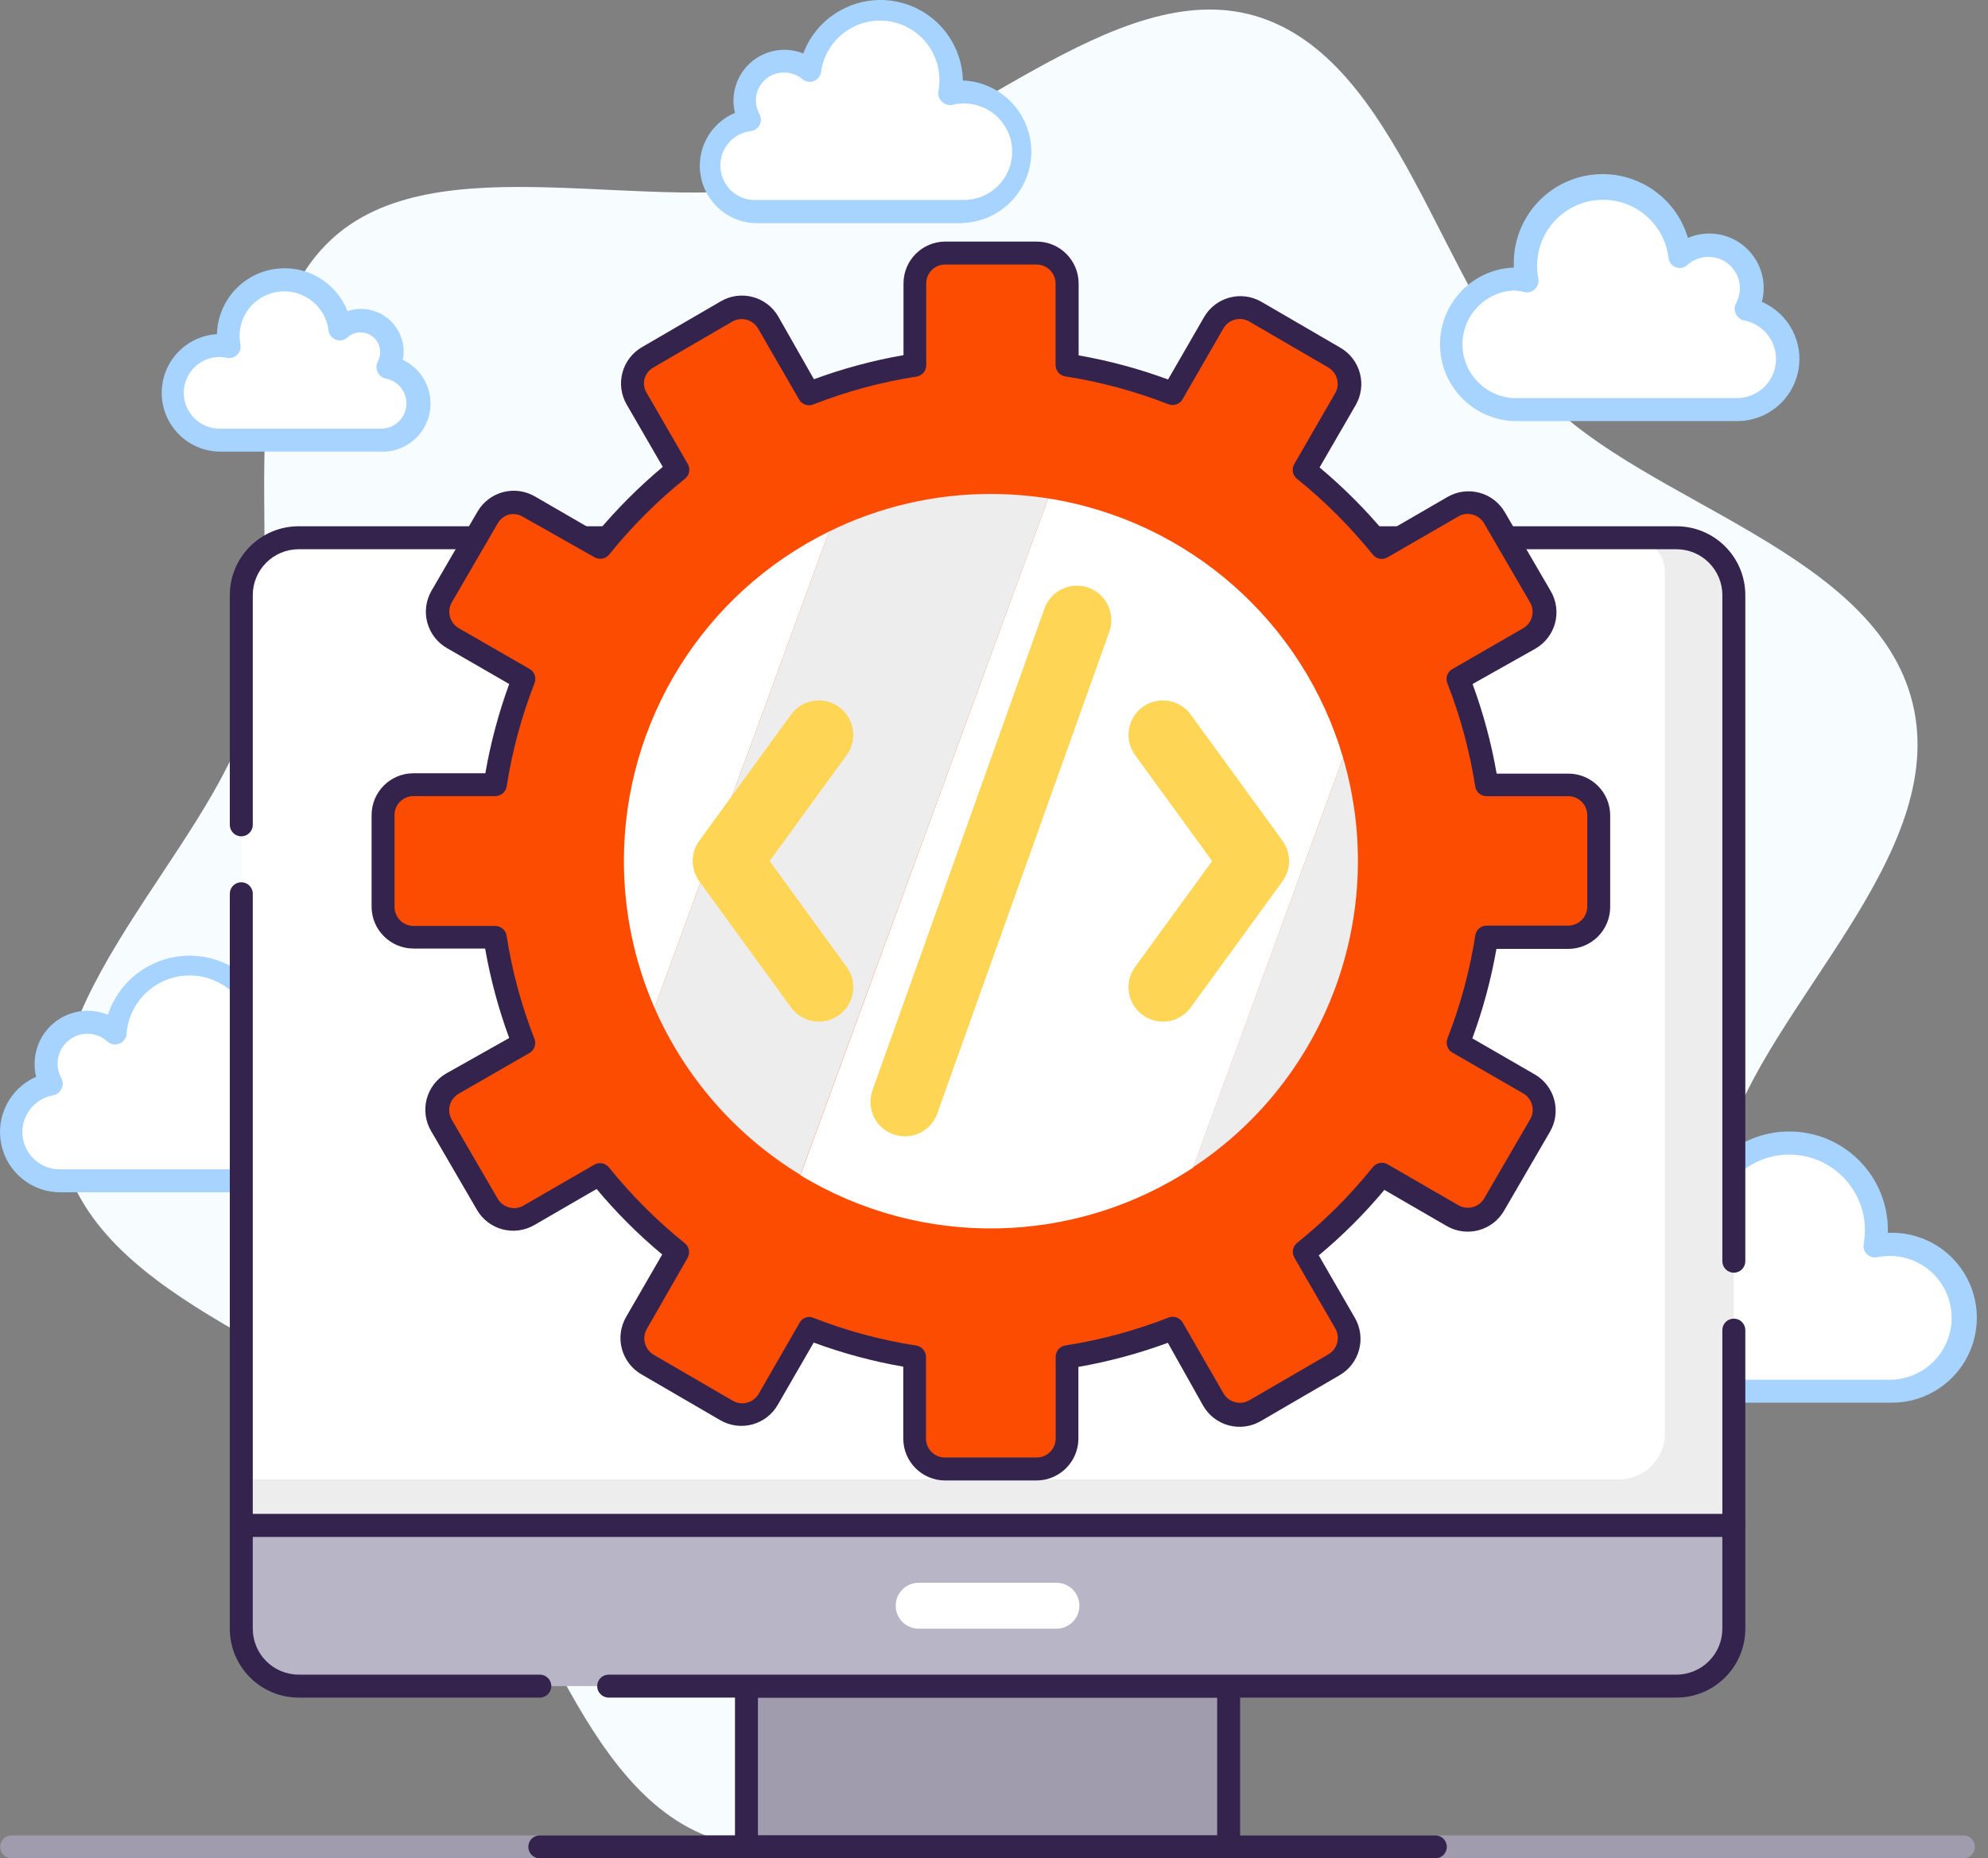
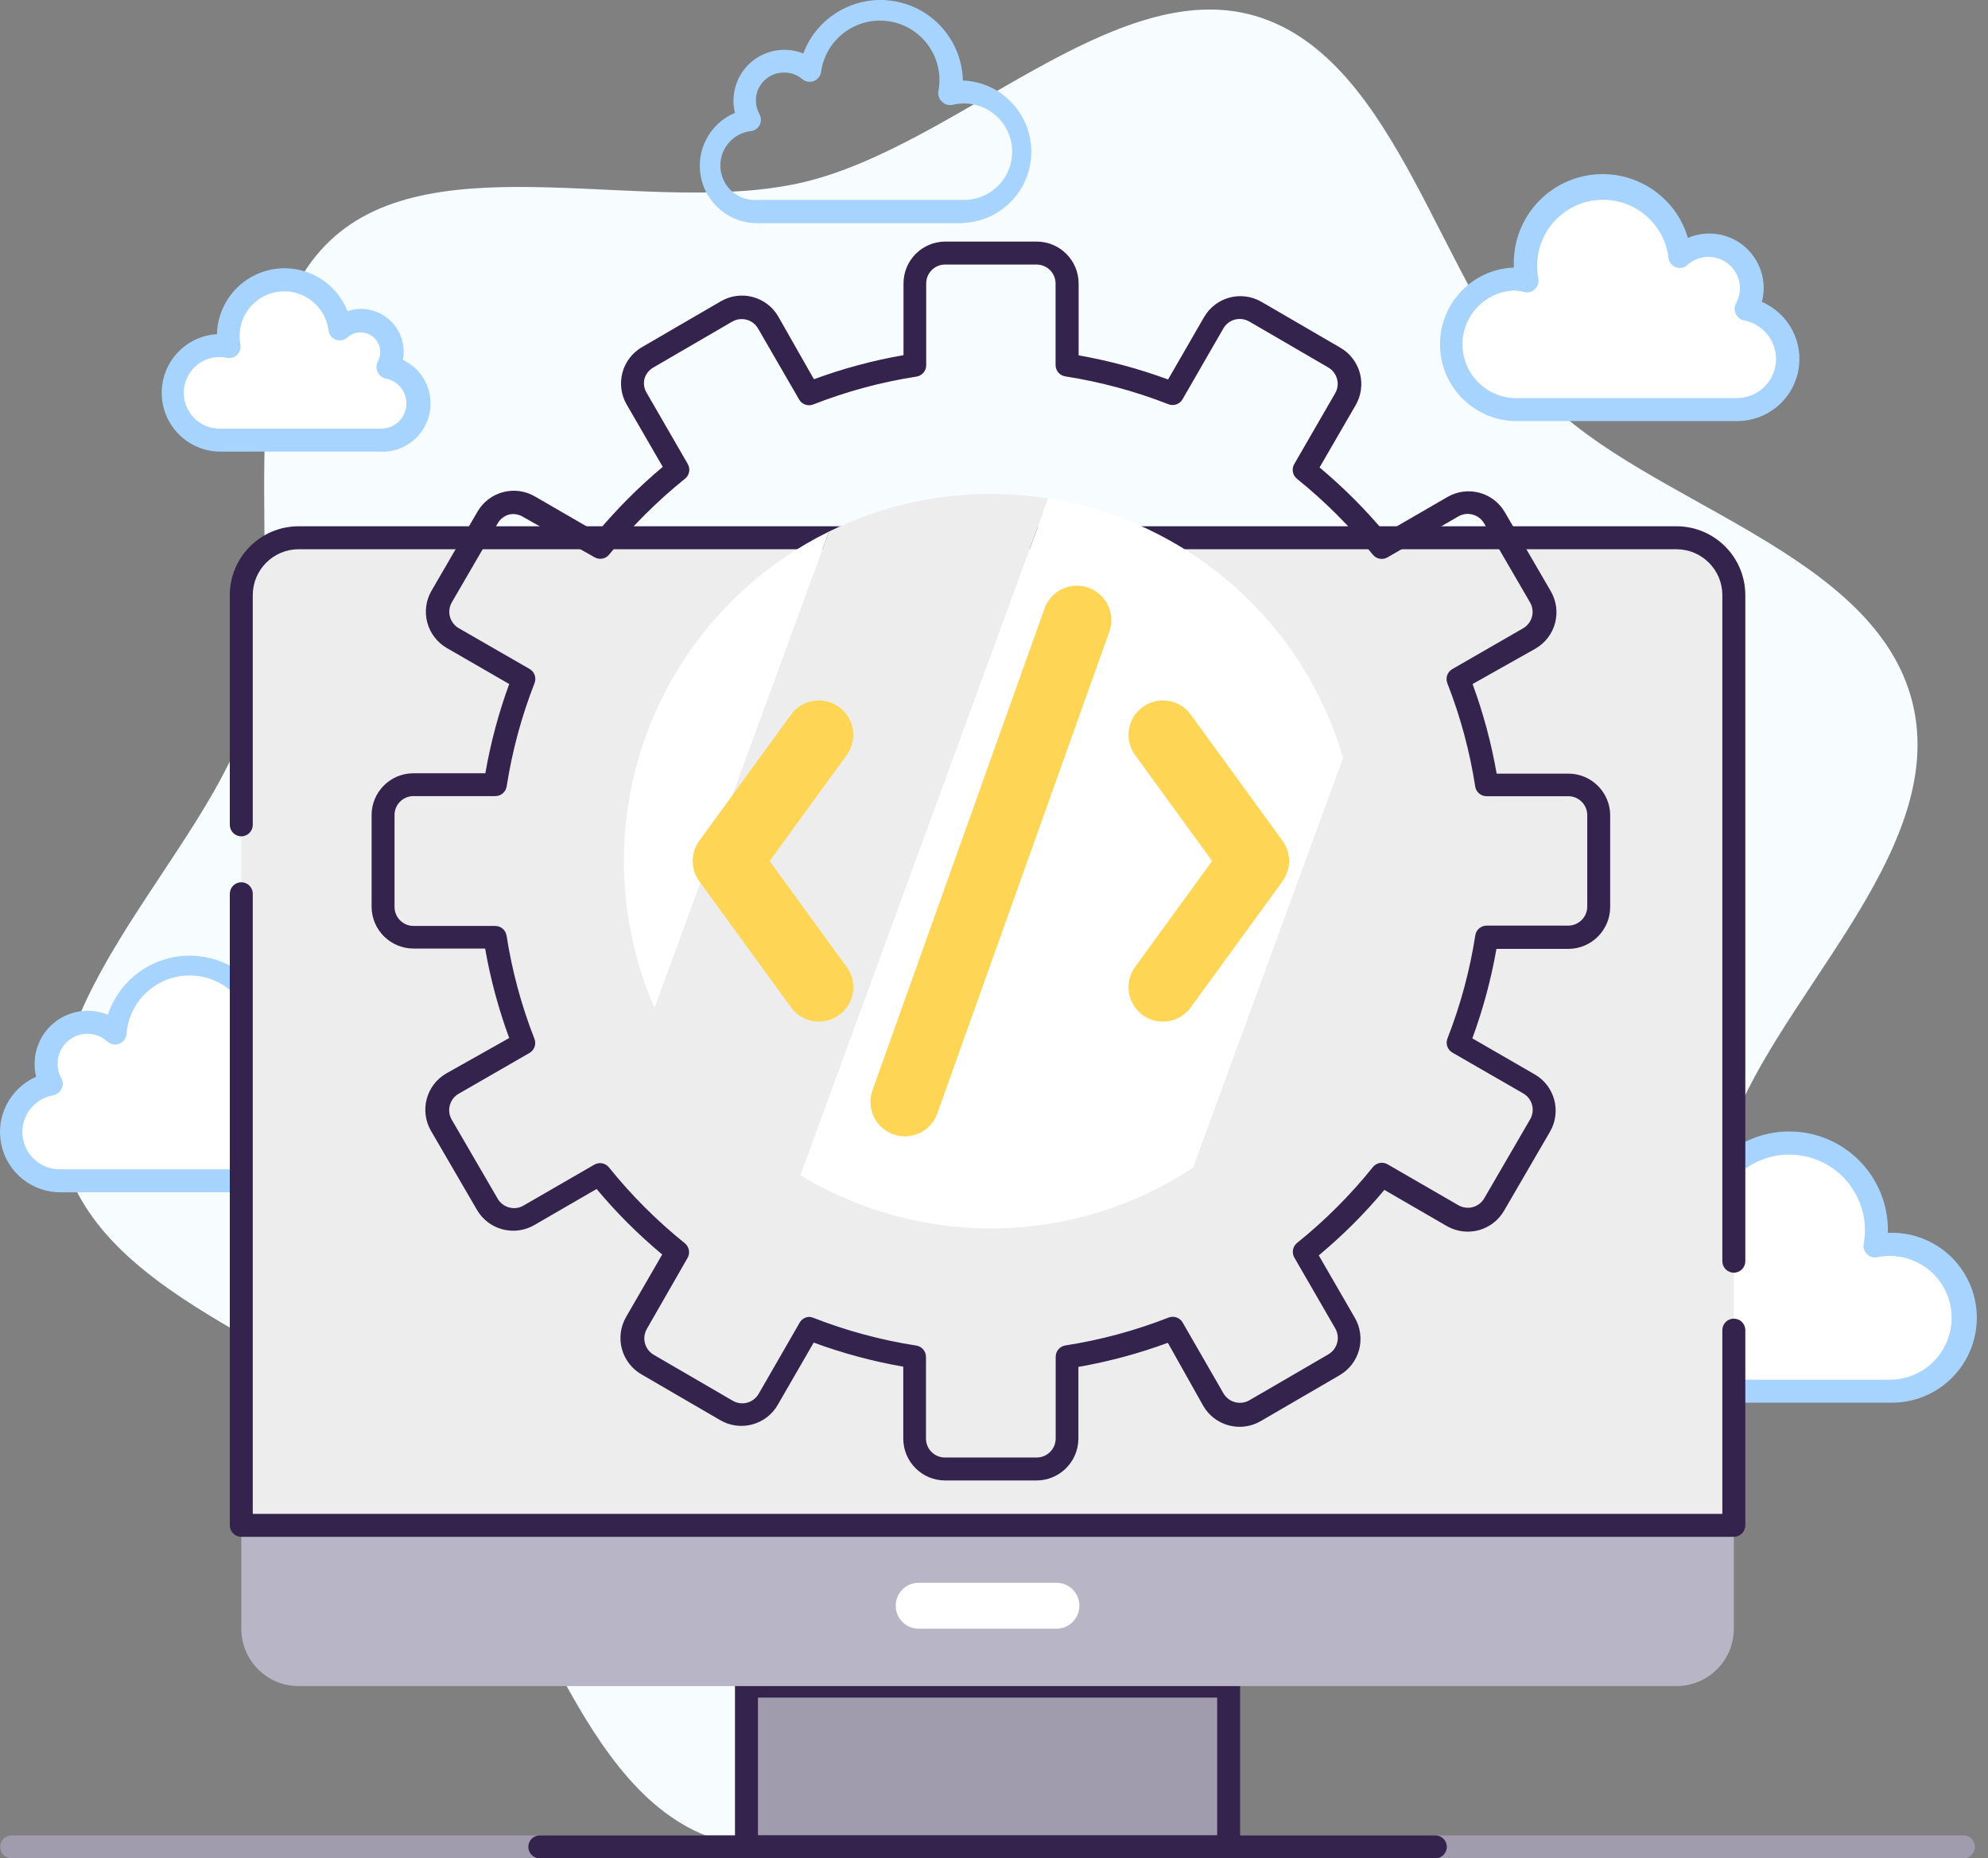
<svg xmlns="http://www.w3.org/2000/svg" width="107px" height="100px" viewBox="0 0 107 100" version="1.1">
  <rect x="0" y="0" width="107" height="100" fill="#808080" stroke="none" />
  <title>Application Migration Icon Copy</title>
  <g id="Page-1" stroke="none" stroke-width="1" fill="none" fill-rule="evenodd">
    <g id="Grahpics-&amp;-Icons-for-3rd-Tier-Pages" transform="translate(-1215, -3087)" fill-rule="nonzero">
      <g id="Containers-&amp;-Orchestration" transform="translate(235, 2676)">
        <g id="Icons" transform="translate(0, 181)">
          <g id="Application-Migration-Icon-Copy" transform="translate(980, 230)">
            <path d="M102.941,37.835 C100.939,29.654 88.555,27.083 83.111,21.385 C77.494,15.527 75.337,3.138 67.545,0.851 C59.988,-1.342 51.547,7.785 43.347,9.78 C35.147,11.776 23.43,7.537 17.745,12.969 C11.875,18.574 15.675,30.568 13.42,38.348 C11.17,45.887 1.37,53.877 3.366,62.058 C5.362,70.24 17.751,72.811 23.196,78.508 C28.813,84.366 30.969,96.756 38.762,99.042 C46.319,101.236 54.76,92.109 62.966,90.113 C71.173,88.117 82.876,92.356 88.561,86.924 C94.432,81.32 90.632,69.325 92.887,61.545 C95.136,54.007 104.937,46.017 102.941,37.835 Z" id="Path" fill="#F7FCFF" />
            <path d="M2.76,58.332 C2.573,57.998 2.478,57.621 2.482,57.238 C2.485,56.363 3.002,55.57 3.802,55.214 C4.602,54.858 5.537,55.005 6.19,55.589 C6.338,53.37 8.257,51.692 10.475,51.841 C12.694,51.989 14.371,53.908 14.223,56.126 C14.222,56.375 14.2,56.623 14.155,56.868 C14.379,56.802 14.609,56.76 14.841,56.744 C16.718,56.744 18.24,58.266 18.24,60.143 C18.24,62.02 16.718,63.541 14.841,63.541 L3.261,63.541 C1.897,63.555 0.75,62.524 0.62,61.167 C0.49,59.809 1.419,58.578 2.76,58.332 Z" id="Path" fill="#FFFFFF" />
            <path d="M14.841,64.159 L3.261,64.159 C1.722,64.167 0.389,63.093 0.071,61.587 C-0.248,60.082 0.535,58.56 1.945,57.943 C1.887,57.713 1.86,57.476 1.864,57.238 C1.867,56.287 2.343,55.4 3.134,54.871 C3.925,54.343 4.927,54.244 5.807,54.606 C6.525,52.434 8.72,51.111 10.976,51.491 C13.232,51.87 14.873,53.839 14.841,56.126 L14.841,56.126 L14.841,56.126 C17.059,56.126 18.858,57.924 18.858,60.143 C18.858,62.361 17.059,64.159 14.841,64.159 L14.841,64.159 Z M4.701,55.626 C3.815,55.632 3.1,56.352 3.1,57.238 C3.099,57.516 3.171,57.789 3.31,58.029 C3.4,58.206 3.4,58.415 3.31,58.592 C3.226,58.772 3.061,58.901 2.865,58.938 C1.83,59.12 1.111,60.068 1.214,61.114 C1.318,62.16 2.21,62.948 3.261,62.923 L14.841,62.923 C15.902,62.931 16.874,62.331 17.343,61.378 C17.812,60.426 17.696,59.29 17.043,58.453 C16.39,57.616 15.316,57.226 14.279,57.449 C14.076,57.493 13.865,57.432 13.716,57.288 C13.569,57.143 13.505,56.934 13.543,56.732 C13.581,56.532 13.601,56.329 13.605,56.126 C13.731,54.249 12.312,52.625 10.435,52.499 C8.558,52.373 6.934,53.792 6.808,55.669 C6.777,55.896 6.624,56.087 6.408,56.166 C6.193,56.246 5.952,56.199 5.782,56.046 C5.486,55.777 5.101,55.627 4.701,55.626 Z" id="Shape" fill="#A6D4FF" />
            <path d="M87.647,68.782 C87.424,68.392 87.307,67.951 87.307,67.502 C87.315,66.483 87.918,65.562 88.849,65.146 C89.781,64.731 90.869,64.899 91.633,65.574 C91.966,63.134 94.131,61.367 96.589,61.53 C99.047,61.692 100.961,63.729 100.97,66.192 C100.968,66.481 100.941,66.768 100.889,67.051 C101.155,66.994 101.427,66.965 101.699,66.965 C103.148,66.908 104.512,67.648 105.254,68.894 C105.995,70.14 105.995,71.693 105.254,72.939 C104.512,74.185 103.148,74.926 101.699,74.868 L88.228,74.868 C86.704,74.782 85.472,73.596 85.327,72.077 C85.182,70.558 86.167,69.161 87.647,68.788 L87.647,68.782 Z" id="Path" fill="#FFFFFF" />
            <path d="M101.724,75.48 L88.228,75.48 C86.495,75.437 85.023,74.199 84.684,72.499 C84.345,70.799 85.229,69.091 86.813,68.386 C86.731,68.099 86.69,67.801 86.689,67.502 C86.692,66.407 87.25,65.388 88.172,64.796 C89.093,64.204 90.252,64.12 91.249,64.573 C92.047,62.085 94.538,60.547 97.121,60.949 C99.703,61.351 101.609,63.573 101.612,66.186 L101.612,66.341 C103.282,66.262 104.861,67.101 105.731,68.529 C106.601,69.956 106.623,71.744 105.788,73.192 C104.953,74.641 103.395,75.518 101.724,75.48 L101.724,75.48 Z M89.909,65.519 C88.813,65.519 87.925,66.407 87.925,67.502 C87.925,67.845 88.014,68.182 88.184,68.479 C88.275,68.655 88.275,68.865 88.184,69.041 C88.1,69.221 87.935,69.35 87.74,69.387 C86.568,69.695 85.792,70.807 85.907,72.013 C86.022,73.219 86.994,74.164 88.203,74.244 L101.724,74.244 C102.993,74.24 104.15,73.515 104.706,72.374 C105.263,71.234 105.123,69.876 104.345,68.873 C103.568,67.869 102.287,67.396 101.044,67.651 C100.842,67.693 100.632,67.633 100.485,67.489 C100.337,67.345 100.271,67.137 100.309,66.934 C100.352,66.687 100.374,66.437 100.376,66.186 C100.368,64.047 98.705,62.279 96.571,62.139 C94.436,61.999 92.557,63.535 92.269,65.655 C92.24,65.882 92.088,66.075 91.874,66.155 C91.661,66.23 91.424,66.183 91.256,66.032 C90.887,65.698 90.406,65.515 89.909,65.519 L89.909,65.519 Z" id="Shape" fill="#A6D4FF" />
            <path d="M93.993,16.633 C94.19,16.287 94.292,15.895 94.29,15.496 C94.289,14.583 93.75,13.755 92.915,13.385 C92.08,13.015 91.105,13.172 90.428,13.785 C90.16,11.592 88.226,9.989 86.021,10.134 C83.816,10.278 82.108,12.119 82.129,14.329 C82.126,14.586 82.149,14.842 82.197,15.095 C80.885,14.821 79.532,15.317 78.709,16.375 C77.886,17.432 77.737,18.866 78.325,20.07 C78.912,21.274 80.134,22.038 81.474,22.04 L93.468,22.04 C94.886,22.06 96.082,20.988 96.217,19.576 C96.353,18.164 95.383,16.884 93.987,16.633 L93.993,16.633 Z" id="Path" fill="#FFFFFF" />
            <path d="M93.474,22.658 L81.48,22.658 C79.26,22.573 77.506,20.748 77.506,18.527 C77.506,16.306 79.26,14.482 81.48,14.397 L81.48,14.397 L81.48,14.329 C81.391,11.919 83.11,9.819 85.49,9.432 C87.871,9.044 90.167,10.489 90.848,12.802 C91.753,12.416 92.791,12.51 93.612,13.052 C94.432,13.595 94.926,14.513 94.926,15.496 C94.928,15.749 94.894,16.001 94.827,16.244 C96.287,16.872 97.104,18.441 96.78,19.996 C96.456,21.552 95.082,22.665 93.493,22.658 L93.474,22.658 Z M81.48,15.632 C79.933,15.704 78.715,16.979 78.715,18.527 C78.715,20.076 79.933,21.351 81.48,21.423 L93.474,21.423 C94.563,21.427 95.476,20.601 95.58,19.517 C95.684,18.433 94.945,17.449 93.876,17.245 C93.679,17.207 93.513,17.076 93.431,16.893 C93.341,16.716 93.341,16.507 93.431,16.331 C93.573,16.076 93.647,15.788 93.647,15.496 C93.64,14.83 93.242,14.23 92.632,13.963 C92.021,13.697 91.311,13.813 90.817,14.261 C90.649,14.412 90.412,14.459 90.199,14.384 C89.985,14.304 89.832,14.111 89.803,13.884 C89.583,12.009 87.932,10.636 86.049,10.759 C84.165,10.883 82.709,12.46 82.734,14.347 C82.734,14.565 82.755,14.782 82.796,14.996 C82.835,15.199 82.77,15.407 82.623,15.552 C82.476,15.699 82.264,15.761 82.061,15.719 C81.871,15.67 81.676,15.641 81.48,15.632 L81.48,15.632 Z" id="Shape" fill="#A6D4FF" />
-             <path d="M40.337,6.444 C39.833,5.538 40.057,4.401 40.867,3.755 C41.677,3.108 42.836,3.143 43.606,3.836 C43.82,2.49 44.736,1.361 46.008,0.874 C47.281,0.386 48.717,0.615 49.775,1.473 C50.833,2.331 51.353,3.689 51.139,5.035 C51.356,4.985 51.578,4.96 51.8,4.961 C53.522,5.036 54.879,6.454 54.879,8.177 C54.879,9.9 53.522,11.318 51.8,11.393 L40.795,11.393 C39.429,11.525 38.216,10.525 38.085,9.159 C37.953,7.794 38.954,6.581 40.319,6.45 L40.337,6.444 Z" id="Path" fill="#FFFFFF" />
            <path d="M51.8,12.011 L40.795,12.011 C39.316,12.031 38.031,10.999 37.729,9.551 C37.428,8.103 38.195,6.645 39.559,6.073 C39.504,5.857 39.477,5.635 39.478,5.412 C39.481,4.504 39.933,3.656 40.685,3.149 C41.438,2.641 42.393,2.54 43.235,2.878 C43.982,0.889 46.034,-0.292 48.129,0.062 C50.224,0.417 51.774,2.206 51.825,4.33 L51.825,4.33 C53.883,4.413 55.508,6.105 55.508,8.165 C55.508,10.224 53.883,11.916 51.825,11.999 L51.8,12.011 Z M42.185,3.904 C41.358,3.904 40.687,4.572 40.683,5.399 C40.684,5.659 40.75,5.913 40.875,6.141 C40.972,6.314 40.98,6.522 40.897,6.702 C40.813,6.882 40.649,7.011 40.455,7.049 C39.431,7.148 38.681,8.058 38.78,9.082 C38.879,10.106 39.789,10.856 40.813,10.757 L51.8,10.757 C52.807,10.789 53.743,10.236 54.198,9.337 C54.654,8.438 54.549,7.357 53.927,6.563 C53.306,5.769 52.282,5.407 51.3,5.634 C51.076,5.695 50.838,5.626 50.682,5.455 C50.535,5.31 50.47,5.101 50.509,4.899 C50.547,4.695 50.565,4.488 50.564,4.281 C50.549,2.605 49.244,1.224 47.571,1.115 C45.898,1.007 44.425,2.207 44.193,3.867 C44.163,4.094 44.009,4.285 43.794,4.364 C43.579,4.443 43.338,4.397 43.167,4.244 C42.891,4.016 42.543,3.895 42.185,3.904 Z" id="Shape" fill="#A6D4FF" />
            <path d="M20.891,19.766 C21.166,19.249 21.153,18.626 20.855,18.121 C20.557,17.616 20.018,17.303 19.432,17.295 C19.016,17.295 18.614,17.451 18.308,17.733 C18.104,16.152 16.707,15.001 15.116,15.104 C13.524,15.207 12.287,16.528 12.289,18.123 C12.288,18.31 12.307,18.496 12.344,18.679 C12.172,18.642 11.996,18.623 11.819,18.623 C10.413,18.623 9.273,19.763 9.273,21.169 C9.273,22.575 10.413,23.715 11.819,23.715 L20.514,23.715 C21.531,23.713 22.38,22.94 22.478,21.927 C22.575,20.915 21.889,19.993 20.891,19.797 L20.891,19.766 Z" id="Path" fill="#FFFFFF" />
            <path d="M20.514,24.302 L11.819,24.302 C10.119,24.276 8.744,22.91 8.705,21.21 C8.667,19.51 9.98,18.083 11.677,17.981 C11.722,16.25 12.98,14.791 14.685,14.491 C16.39,14.191 18.07,15.134 18.703,16.745 C18.937,16.663 19.184,16.621 19.432,16.621 C20.699,16.625 21.725,17.653 21.725,18.92 C21.726,19.069 21.711,19.218 21.682,19.365 C22.793,19.887 23.386,21.116 23.104,22.31 C22.821,23.505 21.741,24.339 20.514,24.308 L20.514,24.302 Z M11.819,19.21 C10.754,19.21 9.891,20.073 9.891,21.138 C9.891,22.203 10.754,23.066 11.819,23.066 L20.514,23.066 C21.215,23.067 21.801,22.535 21.868,21.837 C21.936,21.139 21.461,20.505 20.773,20.372 C20.578,20.335 20.412,20.206 20.328,20.026 C20.238,19.849 20.238,19.64 20.328,19.464 C20.419,19.306 20.465,19.127 20.464,18.945 C20.465,18.526 20.219,18.146 19.836,17.976 C19.454,17.806 19.007,17.878 18.697,18.16 C18.529,18.311 18.292,18.358 18.079,18.283 C17.865,18.203 17.712,18.01 17.684,17.783 C17.526,16.521 16.413,15.6 15.143,15.682 C13.874,15.764 12.889,16.82 12.894,18.092 C12.897,18.241 12.911,18.39 12.938,18.537 C12.976,18.739 12.912,18.948 12.765,19.093 C12.616,19.237 12.405,19.298 12.202,19.254 C12.077,19.225 11.948,19.21 11.819,19.21 Z" id="Shape" fill="#A6D4FF" />
            <path d="M105.678,100 L0.628,100 C0.287,100 0.01,99.723 0.01,99.382 C0.01,99.041 0.287,98.764 0.628,98.764 L105.678,98.764 C106.02,98.764 106.296,99.041 106.296,99.382 C106.296,99.723 106.02,100 105.678,100 Z" id="Path" fill="#A09CAD" />
            <rect id="Rectangle" fill="#A09CAD" x="40.177" y="90.731" width="25.954" height="8.651" />
            <path d="M66.13,100 L40.177,100 C39.835,100 39.559,99.723 39.559,99.382 L39.559,90.731 C39.559,90.39 39.835,90.113 40.177,90.113 L66.13,90.113 C66.471,90.113 66.748,90.39 66.748,90.731 L66.748,99.382 C66.748,99.723 66.471,100 66.13,100 Z M40.795,98.764 L65.512,98.764 L65.512,91.349 L40.795,91.349 L40.795,98.764 Z" id="Shape" fill="#34234D" />
            <path d="M12.987,82.08 L93.32,82.08 L93.32,87.641 C93.32,89.348 91.936,90.731 90.23,90.731 L16.077,90.731 C14.37,90.731 12.987,89.348 12.987,87.641 L12.987,82.08 Z" id="Path" fill="#B8B5C6" />
-             <path d="M90.23,91.349 L32.761,91.349 C32.42,91.349 32.143,91.072 32.143,90.731 C32.143,90.39 32.42,90.113 32.761,90.113 L90.23,90.113 C91.595,90.113 92.702,89.006 92.702,87.641 L92.702,82.698 L13.605,82.698 L13.605,87.641 C13.605,89.006 14.712,90.113 16.077,90.113 L29.054,90.113 C29.395,90.113 29.672,90.39 29.672,90.731 C29.672,91.072 29.395,91.349 29.054,91.349 L16.077,91.349 C14.029,91.349 12.369,89.689 12.369,87.641 L12.369,82.08 C12.369,81.738 12.646,81.462 12.987,81.462 L93.32,81.462 C93.661,81.462 93.938,81.738 93.938,82.08 L93.938,87.641 C93.938,89.689 92.278,91.349 90.23,91.349 Z" id="Path" fill="#34234D" />
            <path d="M16.077,28.937 L90.23,28.937 C91.936,28.937 93.32,30.32 93.32,32.026 L93.32,82.08 L12.987,82.08 L12.987,32.026 C12.987,30.32 14.37,28.937 16.077,28.937 Z" id="Path" fill="#EDEDED" />
-             <path d="M16.077,28.937 L87.758,28.937 C88.782,28.937 89.612,29.767 89.612,30.791 L89.612,77.136 C89.612,78.501 88.505,79.608 87.14,79.608 L12.987,79.608 L12.987,32.026 C12.987,30.32 14.37,28.937 16.077,28.937 Z" id="Path" fill="#FFFFFF" />
            <path d="M93.32,68.485 C92.978,68.485 92.702,68.208 92.702,67.867 L92.702,32.026 C92.702,30.661 91.595,29.555 90.23,29.555 L16.077,29.555 C14.712,29.555 13.605,30.661 13.605,32.026 L13.605,44.385 C13.605,44.727 13.328,45.003 12.987,45.003 C12.646,45.003 12.369,44.727 12.369,44.385 L12.369,32.026 C12.369,29.979 14.029,28.319 16.077,28.319 L90.23,28.319 C92.278,28.319 93.938,29.979 93.938,32.026 L93.938,67.867 C93.938,68.208 93.661,68.485 93.32,68.485 Z" id="Path" fill="#34234D" />
            <path d="M93.32,82.698 L12.987,82.698 C12.646,82.698 12.369,82.421 12.369,82.08 L12.369,48.093 C12.369,47.752 12.646,47.475 12.987,47.475 C13.328,47.475 13.605,47.752 13.605,48.093 L13.605,81.462 L92.702,81.462 L92.702,71.575 C92.702,71.233 92.978,70.957 93.32,70.957 C93.661,70.957 93.938,71.233 93.938,71.575 L93.938,82.08 C93.938,82.421 93.661,82.698 93.32,82.698 Z" id="Path" fill="#34234D" />
-             <path d="M77.253,100 L29.054,100 C28.712,100 28.436,99.723 28.436,99.382 C28.436,99.041 28.712,98.764 29.054,98.764 L77.253,98.764 C77.594,98.764 77.871,99.041 77.871,99.382 C77.871,99.723 77.594,100 77.253,100 Z" id="Path" fill="#34234D" />
+             <path d="M77.253,100 L29.054,100 C28.712,100 28.436,99.723 28.436,99.382 C28.436,99.041 28.712,98.764 29.054,98.764 L77.253,98.764 C77.594,98.764 77.871,99.041 77.871,99.382 C77.871,99.723 77.594,100 77.253,100 " id="Path" fill="#34234D" />
            <path d="M56.861,87.641 L49.446,87.641 C48.763,87.641 48.21,87.088 48.21,86.405 C48.21,85.723 48.763,85.169 49.446,85.169 L56.861,85.169 C57.544,85.169 58.097,85.723 58.097,86.405 C58.097,87.088 57.544,87.641 56.861,87.641 Z" id="Path" fill="#FFFFFF" />
            <g id="Group-5" transform="translate(20, 13)">
-               <path d="M64.412,29.246 L60.017,29.246 C59.718,27.292 59.202,25.377 58.48,23.536 L62.295,21.333 C63.081,20.885 63.357,19.886 62.912,19.098 L60.443,14.851 C60.229,14.473 59.873,14.195 59.454,14.079 C59.035,13.963 58.586,14.019 58.208,14.234 L54.394,16.438 C53.159,14.895 51.758,13.493 50.215,12.259 L52.418,8.444 C52.634,8.066 52.69,7.618 52.574,7.199 C52.458,6.779 52.18,6.424 51.801,6.21 L47.554,3.741 C46.767,3.296 45.767,3.572 45.32,4.358 L43.116,8.173 C41.278,7.451 39.365,6.936 37.413,6.636 L37.413,2.253 C37.413,1.359 36.695,0.631 35.802,0.617 L30.863,0.617 C29.962,0.621 29.234,1.352 29.234,2.253 L29.234,6.648 C27.279,6.947 25.364,7.463 23.524,8.185 L21.32,4.37 C20.873,3.584 19.874,3.308 19.086,3.753 L14.839,6.222 C14.46,6.436 14.182,6.792 14.066,7.211 C13.95,7.63 14.006,8.079 14.222,8.457 L16.426,12.271 C14.882,13.506 13.481,14.907 12.247,16.45 L8.432,14.247 C8.054,14.031 7.606,13.975 7.186,14.091 C6.767,14.207 6.411,14.485 6.197,14.864 L3.728,19.111 C3.283,19.898 3.559,20.898 4.346,21.345 L8.16,23.549 C7.438,25.389 6.922,27.304 6.623,29.259 L2.253,29.259 C1.362,29.258 0.634,29.972 0.617,30.863 L0.617,35.802 C0.617,36.706 1.349,37.44 2.253,37.443 L6.648,37.443 C6.948,39.396 7.463,41.309 8.185,43.147 L4.37,45.351 C3.584,45.798 3.308,46.798 3.753,47.585 L6.222,51.832 C6.436,52.211 6.792,52.489 7.211,52.605 C7.63,52.721 8.079,52.665 8.457,52.449 L12.271,50.246 C13.506,51.789 14.907,53.19 16.45,54.425 L14.247,58.239 C14.031,58.617 13.975,59.065 14.091,59.485 C14.207,59.904 14.485,60.26 14.864,60.474 L19.111,62.943 C19.898,63.388 20.898,63.112 21.345,62.326 L23.549,58.511 C25.389,59.233 27.304,59.749 29.259,60.048 L29.259,64.443 C29.275,65.322 29.984,66.031 30.863,66.048 L35.802,66.048 C36.705,66.048 37.437,65.315 37.437,64.412 L37.437,60.017 C39.389,59.717 41.302,59.202 43.141,58.48 L45.345,62.295 C45.792,63.081 46.791,63.357 47.579,62.912 L51.826,60.443 C52.205,60.229 52.483,59.873 52.599,59.454 C52.714,59.035 52.659,58.586 52.443,58.208 L50.239,54.394 C51.782,53.159 53.184,51.758 54.418,50.215 L58.233,52.418 C58.611,52.634 59.059,52.69 59.479,52.574 C59.898,52.458 60.254,52.18 60.468,51.801 L62.937,47.554 C63.382,46.767 63.106,45.767 62.319,45.32 L58.505,43.116 C59.226,41.278 59.742,39.365 60.042,37.413 L64.437,37.413 C65.32,37.396 66.031,36.684 66.048,35.802 L66.048,30.863 C66.038,29.967 65.308,29.246 64.412,29.246 Z" id="Path" fill="#FC4C02" />
              <path d="M35.802,66.665 L30.863,66.665 C29.622,66.662 28.617,65.654 28.617,64.412 L28.617,60.542 C26.974,60.256 25.36,59.822 23.796,59.245 L21.857,62.603 C21.232,63.682 19.85,64.049 18.771,63.424 L14.524,60.955 C14.005,60.656 13.627,60.162 13.471,59.583 C13.316,59.005 13.398,58.388 13.697,57.869 L15.642,54.505 C14.361,53.439 13.179,52.259 12.111,50.98 L8.753,52.925 C8.234,53.224 7.617,53.305 7.038,53.15 C6.46,52.995 5.966,52.616 5.667,52.097 L3.197,47.851 C2.896,47.333 2.813,46.716 2.967,46.137 C3.121,45.558 3.499,45.064 4.018,44.764 L7.407,42.857 C6.832,41.294 6.398,39.683 6.111,38.042 L2.253,38.042 C1.015,38.039 0.01,37.04 0,35.802 L0,30.863 C0,29.619 1.009,28.61 2.253,28.61 L6.123,28.61 C6.406,26.974 6.836,25.367 7.407,23.808 L4.049,21.87 C3.53,21.57 3.152,21.076 2.997,20.497 C2.843,19.918 2.926,19.301 3.228,18.783 L5.697,14.537 C5.997,14.018 6.49,13.639 7.069,13.484 C7.648,13.329 8.265,13.41 8.784,13.71 L12.142,15.654 C13.211,14.374 14.393,13.193 15.672,12.123 L13.728,8.765 C13.428,8.246 13.347,7.63 13.502,7.051 C13.657,6.472 14.036,5.978 14.555,5.679 L18.802,3.21 C19.881,2.585 21.262,2.952 21.888,4.031 L23.808,7.407 C25.373,6.831 26.986,6.397 28.629,6.111 L28.629,2.253 C28.629,1.016 29.626,0.01 30.863,0 L35.802,0 C37.044,0.003 38.051,1.01 38.055,2.253 L38.055,6.123 C39.695,6.41 41.306,6.844 42.869,7.42 L44.808,4.062 C45.433,2.983 46.815,2.616 47.894,3.241 L52.141,5.71 C52.66,6.009 53.038,6.503 53.193,7.082 C53.349,7.66 53.267,8.277 52.968,8.796 L51.023,12.154 C52.303,13.224 53.485,14.405 54.554,15.685 L57.912,13.74 C58.431,13.441 59.048,13.36 59.627,13.515 C60.205,13.67 60.699,14.049 60.998,14.568 L63.468,18.814 C63.769,19.332 63.852,19.949 63.698,20.528 C63.544,21.107 63.166,21.601 62.647,21.901 L59.258,23.808 C59.834,25.373 60.268,26.986 60.554,28.629 L64.424,28.629 C65.657,28.636 66.655,29.631 66.665,30.863 L66.665,35.802 C66.665,37.047 65.657,38.057 64.412,38.061 L60.542,38.061 C60.255,39.701 59.821,41.313 59.245,42.875 L62.603,44.814 C63.123,45.113 63.501,45.607 63.655,46.186 C63.809,46.765 63.726,47.382 63.424,47.9 L60.955,52.147 C60.656,52.666 60.162,53.045 59.583,53.2 C59.005,53.355 58.388,53.274 57.869,52.974 L54.511,51.03 C53.443,52.309 52.261,53.488 50.98,54.554 L52.925,57.918 C53.224,58.437 53.305,59.054 53.15,59.633 C52.995,60.212 52.616,60.705 52.097,61.005 L47.851,63.474 C46.772,64.099 45.39,63.731 44.764,62.653 L42.857,59.258 C41.294,59.833 39.683,60.267 38.042,60.554 L38.042,64.424 C38.032,65.658 37.035,66.655 35.802,66.665 Z M23.536,57.863 C23.613,57.862 23.688,57.877 23.759,57.906 C25.55,58.608 27.413,59.111 29.314,59.406 C29.618,59.452 29.842,59.715 29.839,60.023 L29.839,64.418 C29.84,64.688 29.949,64.947 30.141,65.136 C30.334,65.326 30.593,65.432 30.863,65.43 L35.802,65.43 C36.363,65.427 36.817,64.973 36.82,64.412 L36.82,60.017 C36.816,59.711 37.037,59.449 37.339,59.4 C39.24,59.105 41.103,58.602 42.894,57.9 C43.178,57.789 43.5,57.901 43.653,58.165 L45.851,61.98 C46.135,62.465 46.758,62.631 47.246,62.35 L51.493,59.881 C51.98,59.599 52.149,58.976 51.869,58.486 L49.665,54.671 C49.513,54.408 49.576,54.072 49.814,53.881 C51.318,52.674 52.686,51.305 53.894,49.801 C54.084,49.564 54.42,49.501 54.684,49.653 L58.499,51.857 C58.733,51.99 59.01,52.026 59.27,51.955 C59.531,51.886 59.753,51.715 59.887,51.48 L62.356,47.233 C62.493,46.999 62.531,46.721 62.461,46.459 C62.392,46.197 62.221,45.974 61.986,45.838 L58.171,43.641 C57.908,43.488 57.795,43.166 57.906,42.882 C58.608,41.09 59.111,39.227 59.406,37.326 C59.455,37.024 59.717,36.804 60.023,36.808 L64.418,36.808 C64.972,36.801 65.42,36.355 65.43,35.802 L65.43,30.863 C65.43,30.301 64.974,29.845 64.412,29.845 L60.017,29.845 C59.709,29.848 59.446,29.625 59.4,29.32 C59.105,27.419 58.602,25.556 57.9,23.765 C57.789,23.481 57.901,23.158 58.165,23.006 L61.98,20.808 C62.214,20.673 62.385,20.449 62.455,20.188 C62.524,19.926 62.487,19.647 62.35,19.413 L59.881,15.166 C59.747,14.932 59.525,14.761 59.264,14.691 C59.004,14.618 58.725,14.653 58.492,14.79 L54.678,16.993 C54.414,17.146 54.078,17.083 53.888,16.845 C52.678,15.343 51.31,13.975 49.807,12.765 C49.57,12.574 49.507,12.239 49.659,11.975 L51.863,8.16 C51.999,7.927 52.035,7.649 51.962,7.389 C51.892,7.128 51.721,6.906 51.486,6.771 L47.24,4.302 C47.006,4.166 46.727,4.128 46.465,4.198 C46.203,4.267 45.98,4.438 45.845,4.673 L43.647,8.487 C43.494,8.751 43.172,8.864 42.888,8.753 C41.096,8.051 39.233,7.548 37.332,7.253 C37.031,7.204 36.81,6.941 36.814,6.636 L36.814,2.253 C36.811,1.694 36.36,1.241 35.802,1.235 L30.863,1.235 C30.303,1.238 29.851,1.693 29.851,2.253 L29.851,6.648 C29.855,6.956 29.631,7.219 29.326,7.265 C27.425,7.56 25.562,8.063 23.771,8.765 C23.487,8.876 23.165,8.764 23.012,8.5 L20.802,4.679 C20.666,4.444 20.443,4.273 20.181,4.204 C19.92,4.134 19.641,4.172 19.407,4.309 L15.16,6.778 C14.926,6.912 14.755,7.134 14.685,7.395 C14.624,7.655 14.671,7.929 14.814,8.154 L17.018,11.969 C17.17,12.233 17.108,12.568 16.87,12.759 C15.366,13.967 13.998,15.335 12.79,16.839 C12.599,17.077 12.264,17.14 12,16.987 L8.154,14.814 C7.931,14.677 7.664,14.63 7.407,14.685 C7.146,14.755 6.924,14.926 6.79,15.16 L4.321,19.407 C4.184,19.641 4.147,19.92 4.216,20.181 C4.286,20.443 4.457,20.666 4.691,20.802 L8.506,22.999 C8.77,23.152 8.883,23.475 8.771,23.759 C8.07,25.55 7.567,27.413 7.271,29.314 C7.225,29.618 6.962,29.842 6.654,29.839 L2.253,29.839 C1.982,29.839 1.722,29.947 1.531,30.139 C1.339,30.332 1.233,30.592 1.235,30.863 L1.235,35.802 C1.235,36.365 1.69,36.823 2.253,36.826 L6.648,36.826 C6.954,36.822 7.216,37.043 7.265,37.345 C7.56,39.246 8.063,41.109 8.765,42.9 C8.876,43.184 8.764,43.507 8.5,43.659 L4.685,45.857 C4.451,45.992 4.28,46.216 4.21,46.477 C4.141,46.739 4.178,47.018 4.315,47.252 L6.784,51.499 C6.918,51.733 7.14,51.904 7.401,51.974 C7.661,52.047 7.94,52.012 8.173,51.875 L11.987,49.672 C12.251,49.519 12.587,49.582 12.777,49.82 C13.987,51.322 15.355,52.69 16.858,53.9 C17.095,54.091 17.158,54.426 17.006,54.69 L14.814,58.511 C14.535,59 14.703,59.624 15.191,59.906 L19.438,62.375 C19.672,62.511 19.95,62.549 20.212,62.48 C20.474,62.41 20.697,62.239 20.833,62.005 L23.03,58.19 C23.131,58 23.322,57.876 23.536,57.863 L23.536,57.863 Z" id="Shape" fill="#34234D" />
              <path d="M33.332,13.58 C30.31,13.576 27.328,14.268 24.617,15.605 L15.228,41.234 C16.862,44.964 19.603,48.101 23.08,50.221 L36.419,13.821 C35.398,13.662 34.366,13.582 33.332,13.58 Z" id="Path" fill="#EDEDED" />
              <path d="M44.215,49.814 C51.451,45.036 54.726,36.098 52.289,27.777 L44.215,49.814 Z" id="Path" fill="#EDEDED" />
              <path d="M36.419,13.821 L23.08,50.239 C29.611,54.202 37.841,54.043 44.215,49.832 L52.289,27.777 C50.142,20.448 43.962,15.014 36.419,13.821 L36.419,13.821 Z" id="Path" fill="#FFFFFF" />
              <path d="M13.58,33.332 C13.58,36.052 14.141,38.741 15.228,41.234 L24.617,15.605 C17.859,18.927 13.579,25.803 13.58,33.332 L13.58,33.332 Z" id="Path" fill="#FFFFFF" />
              <path d="M28.703,48.147 C28.493,48.145 28.285,48.109 28.086,48.042 C27.622,47.878 27.243,47.537 27.031,47.094 C26.819,46.651 26.792,46.141 26.956,45.678 L36.215,19.753 C36.436,19.128 36.972,18.669 37.623,18.548 C38.274,18.427 38.94,18.663 39.37,19.166 C39.8,19.669 39.929,20.363 39.709,20.987 L30.45,46.912 C30.188,47.653 29.488,48.147 28.703,48.147 Z" id="Path" fill="#FFD555" />
              <path d="M24.073,41.974 C23.48,41.974 22.922,41.69 22.574,41.209 L17.635,34.419 C17.166,33.771 17.166,32.894 17.635,32.246 L22.574,25.456 C23.173,24.628 24.331,24.443 25.16,25.043 C25.988,25.643 26.173,26.801 25.573,27.629 L21.425,33.332 L25.573,39.036 C25.982,39.6 26.04,40.345 25.723,40.964 C25.407,41.584 24.769,41.974 24.073,41.974 L24.073,41.974 Z" id="Path" fill="#FFD555" />
              <path d="M42.592,41.974 C41.896,41.974 41.258,41.584 40.942,40.964 C40.625,40.345 40.683,39.6 41.092,39.036 L45.24,33.332 L41.092,27.629 C40.492,26.801 40.677,25.643 41.505,25.043 C42.334,24.443 43.491,24.628 44.091,25.456 L49.03,32.246 C49.499,32.894 49.499,33.771 49.03,34.419 L44.091,41.209 C43.743,41.69 43.185,41.974 42.592,41.974 Z" id="Path" fill="#FFD555" />
            </g>
          </g>
        </g>
      </g>
    </g>
  </g>
</svg>